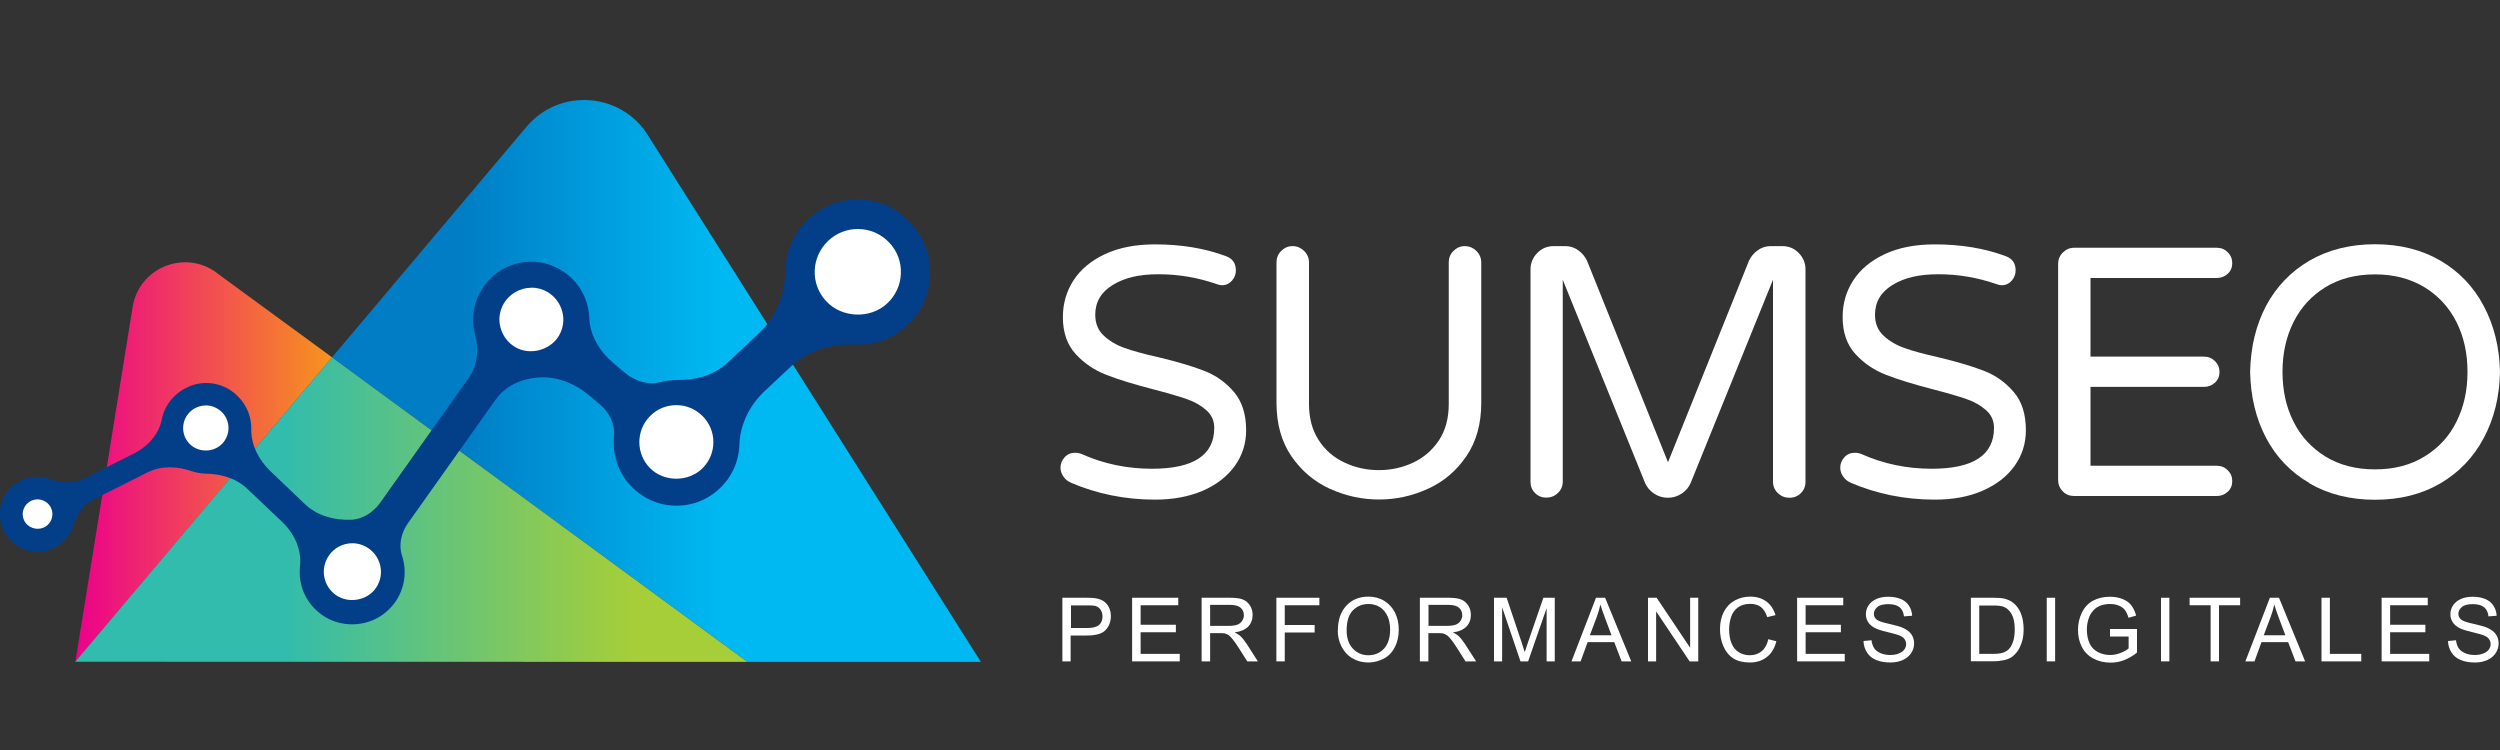
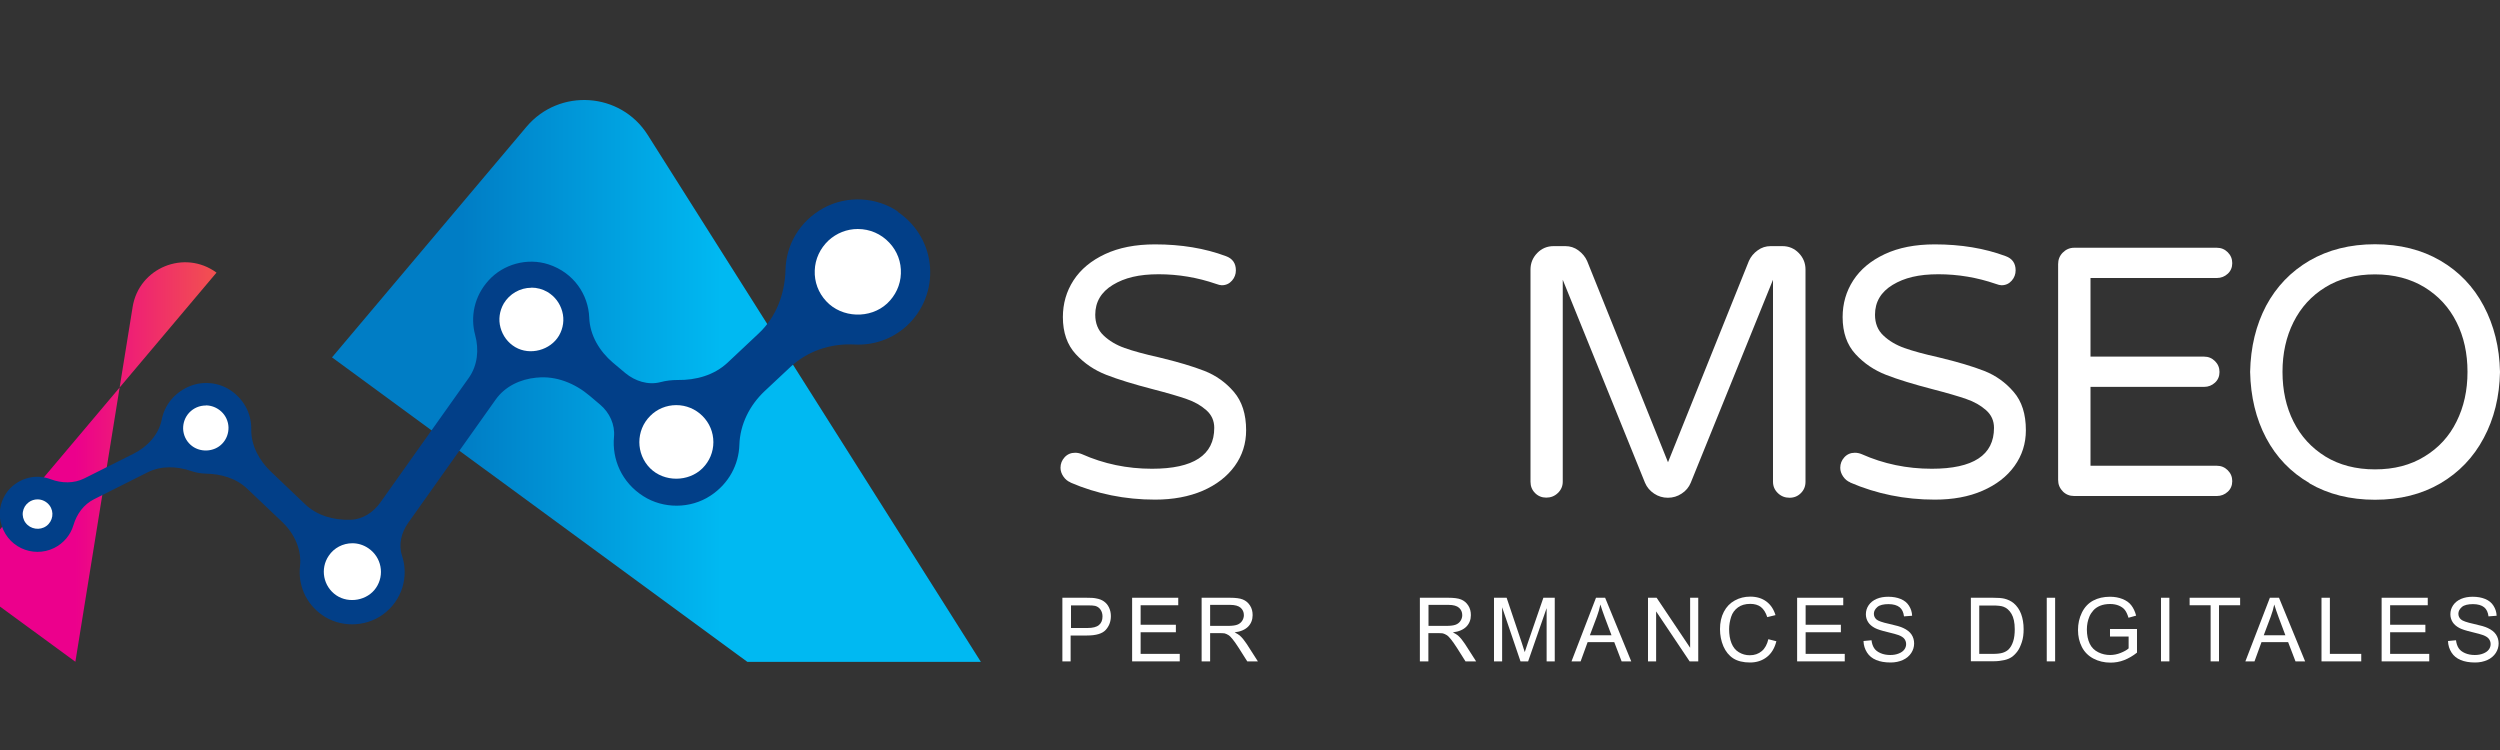
<svg xmlns="http://www.w3.org/2000/svg" viewBox="0 0 200 60">
  <rect x="0" y="0" width="200" height="60" fill="#333333" stroke="none" />
  <defs>
    <style>.an{fill:url(#t);}.ao{fill:#fff;}.ap{fill:#023f88;}.aq{fill:url(#u);}.ar{fill:url(#s);}</style>
    <linearGradient id="s" x1="6.03" y1="265.03" x2="26.57" y2="265.03" gradientTransform="translate(0 302) scale(1 -1)" gradientUnits="userSpaceOnUse">
      <stop offset="0" stop-color="#ec008c" />
      <stop offset="1" stop-color="#f7941d" />
    </linearGradient>
    <linearGradient id="t" x1="26.56" y1="271.53" x2="78.48" y2="271.53" gradientTransform="translate(0 302) scale(1 -1)" gradientUnits="userSpaceOnUse">
      <stop offset=".2" stop-color="#007dc5" />
      <stop offset=".6" stop-color="#00b9f2" />
    </linearGradient>
    <linearGradient id="u" x1="6.02" y1="261.23" x2="59.79" y2="261.23" gradientTransform="translate(0 302) scale(1 -1)" gradientUnits="userSpaceOnUse">
      <stop offset=".31" stop-color="#32bcad" />
      <stop offset=".83" stop-color="#a6ce39" />
    </linearGradient>
  </defs>
  <g id="a" />
  <g id="b" />
  <g id="c" />
  <g id="d" />
  <g id="e" />
  <g id="f" />
  <g id="g" />
  <g id="h" />
  <g id="i" />
  <g id="j" />
  <g id="k" />
  <g id="l" />
  <g id="m" />
  <g id="n" />
  <g id="o">
    <g id="p" />
  </g>
  <g id="q" />
  <g id="r">
    <g>
      <g>
        <path class="ao" d="M85.64,38.59c-.23-.09-.42-.25-.57-.47s-.23-.45-.23-.7c0-.32,.11-.6,.33-.84s.5-.36,.84-.36c.19,0,.37,.04,.54,.11,1.75,.78,3.62,1.17,5.61,1.17,3.32,0,4.98-1.09,4.98-3.27,0-.57-.21-1.04-.64-1.42-.43-.38-.96-.68-1.58-.89-.63-.22-1.52-.48-2.68-.78-1.54-.4-2.78-.78-3.73-1.15-.95-.37-1.77-.92-2.45-1.66-.68-.74-1.03-1.72-1.03-2.96,0-1.08,.28-2.06,.85-2.94,.57-.88,1.41-1.58,2.52-2.1,1.11-.52,2.44-.78,4-.78,2.09,0,3.98,.31,5.67,.94,.53,.19,.8,.57,.8,1.14,0,.3-.1,.58-.31,.82s-.48,.37-.82,.37c-.11,0-.27-.04-.46-.11-1.48-.51-3.01-.77-4.59-.77s-2.72,.28-3.66,.85c-.94,.57-1.41,1.37-1.41,2.39,0,.68,.22,1.24,.67,1.66,.45,.43,1.01,.76,1.68,1s1.59,.49,2.75,.75c1.5,.36,2.71,.72,3.63,1.08,.92,.36,1.71,.92,2.36,1.68s.98,1.78,.98,3.07c0,1.06-.3,2.01-.91,2.86-.61,.84-1.46,1.5-2.56,1.98-1.1,.47-2.37,.71-3.82,.71-2.4,0-4.66-.46-6.77-1.37Z" />
-         <path class="ao" d="M106.4,39.11c-1.25-.57-2.28-1.44-3.08-2.6-.8-1.17-1.2-2.59-1.2-4.28v-11.23c0-.36,.12-.67,.37-.92s.55-.39,.91-.39,.67,.13,.93,.39c.26,.25,.39,.56,.39,.92v11.32c0,1.14,.26,2.1,.78,2.9s1.21,1.39,2.07,1.79c.85,.4,1.77,.6,2.74,.6s1.88-.2,2.74-.6c.85-.4,1.54-1,2.07-1.79,.52-.8,.78-1.76,.78-2.9v-11.32c0-.36,.12-.67,.37-.92s.55-.39,.91-.39,.67,.13,.93,.39c.26,.25,.39,.56,.39,.92v11.23c0,1.69-.4,3.11-1.2,4.28-.8,1.17-1.82,2.03-3.08,2.6-1.25,.57-2.55,.85-3.9,.85-1.35,0-2.65-.28-3.91-.85Z" />
        <path class="ao" d="M122.81,39.45c-.25-.25-.37-.55-.37-.91V21.56c0-.51,.18-.95,.54-1.32,.36-.37,.8-.55,1.31-.55h.94c.38,0,.73,.11,1.04,.34,.31,.23,.55,.51,.7,.85l6.47,16.1,6.47-16.1c.15-.34,.39-.63,.7-.85,.31-.23,.66-.34,1.04-.34h.94c.51,0,.95,.18,1.31,.55s.54,.81,.54,1.32v16.98c0,.36-.12,.66-.37,.91s-.55,.37-.91,.37-.67-.12-.93-.37-.39-.55-.39-.91V22.38l-6.58,16.24c-.15,.36-.39,.65-.73,.87-.33,.22-.7,.33-1.1,.33s-.77-.11-1.1-.33c-.33-.22-.58-.51-.73-.87l-6.58-16.24v16.15c0,.36-.13,.66-.39,.91s-.57,.37-.93,.37c-.35,0-.65-.12-.9-.37Z" />
        <path class="ao" d="M148.02,38.59c-.23-.09-.42-.25-.57-.47s-.23-.45-.23-.7c0-.32,.11-.6,.33-.84,.22-.24,.5-.36,.84-.36,.19,0,.37,.04,.54,.11,1.75,.78,3.62,1.17,5.61,1.17,3.32,0,4.98-1.09,4.98-3.27,0-.57-.21-1.04-.64-1.42-.43-.38-.96-.68-1.58-.89-.63-.22-1.52-.48-2.68-.78-1.54-.4-2.78-.78-3.73-1.15s-1.77-.92-2.45-1.66c-.68-.74-1.03-1.72-1.03-2.96,0-1.08,.28-2.06,.85-2.94s1.41-1.58,2.52-2.1c1.11-.52,2.44-.78,4-.78,2.09,0,3.98,.31,5.67,.94,.53,.19,.8,.57,.8,1.14,0,.3-.1,.58-.31,.82s-.48,.37-.82,.37c-.11,0-.27-.04-.46-.11-1.48-.51-3.01-.77-4.59-.77s-2.72,.28-3.66,.85-1.41,1.37-1.41,2.39c0,.68,.22,1.24,.67,1.66,.45,.43,1.01,.76,1.68,1,.67,.24,1.59,.49,2.75,.75,1.5,.36,2.71,.72,3.63,1.08,.92,.36,1.71,.92,2.36,1.68,.66,.76,.98,1.78,.98,3.07,0,1.06-.3,2.01-.91,2.86s-1.46,1.5-2.56,1.98-2.37,.71-3.82,.71c-2.4,0-4.66-.46-6.77-1.37Z" />
        <path class="ao" d="M165.02,39.3c-.25-.25-.37-.55-.37-.91V21.13c0-.36,.12-.67,.37-.92s.55-.39,.91-.39h11.42c.34,0,.63,.12,.87,.36s.36,.53,.36,.87-.12,.63-.36,.85-.53,.34-.87,.34h-10.11v6.29h9.09c.34,0,.63,.12,.87,.36,.24,.24,.36,.53,.36,.87s-.12,.63-.36,.85-.53,.34-.87,.34h-9.09v6.31h10.11c.34,0,.63,.12,.87,.36,.24,.24,.36,.53,.36,.87s-.12,.63-.36,.85-.53,.34-.87,.34h-11.42c-.36,0-.66-.12-.91-.37Z" />
        <path class="ao" d="M184.76,38.65c-1.5-.87-2.66-2.08-3.47-3.61s-1.24-3.3-1.28-5.29c.04-1.99,.47-3.75,1.28-5.29,.82-1.53,1.98-2.74,3.47-3.61,1.5-.87,3.25-1.31,5.24-1.31s3.74,.44,5.23,1.31c1.49,.87,2.65,2.08,3.47,3.63s1.26,3.3,1.3,5.28c-.04,1.97-.47,3.73-1.3,5.28-.82,1.55-1.99,2.76-3.47,3.63-1.49,.87-3.23,1.31-5.23,1.31-1.99,0-3.74-.44-5.24-1.31Zm9.2-2.13c1.12-.68,1.98-1.61,2.56-2.79,.59-1.18,.88-2.5,.88-3.98s-.29-2.81-.88-3.98c-.59-1.18-1.44-2.1-2.56-2.79-1.12-.68-2.44-1.03-3.96-1.03s-2.86,.34-3.97,1.03c-1.11,.68-1.96,1.61-2.55,2.79-.59,1.18-.88,2.5-.88,3.98s.29,2.81,.88,3.98c.59,1.18,1.44,2.1,2.55,2.79,1.11,.68,2.44,1.03,3.97,1.03s2.84-.34,3.96-1.03Z" />
      </g>
      <g>
        <path class="ao" d="M84.99,52.91v-5.09h1.92c.34,0,.6,.01,.77,.05,.25,.04,.46,.12,.63,.24s.31,.28,.41,.49,.15,.44,.15,.69c0,.43-.14,.8-.41,1.1s-.77,.45-1.5,.45h-1.31v2.07h-.67Zm.68-2.67h1.32c.44,0,.74-.08,.93-.24s.28-.39,.28-.68c0-.21-.05-.39-.16-.55s-.25-.25-.43-.3c-.11-.03-.32-.04-.63-.04h-1.3v1.82h0Z" />
        <path class="ao" d="M90.57,52.91v-5.09h3.69v.6h-3.01v1.56h2.82v.6h-2.82v1.73h3.13v.6h-3.8Z" />
        <path class="ao" d="M96.13,52.91v-5.09h2.26c.45,0,.8,.04,1.04,.14s.42,.25,.57,.48,.21,.49,.21,.77c0,.36-.12,.67-.35,.91s-.6,.41-1.09,.47c.18,.09,.31,.17,.41,.25,.2,.18,.38,.41,.56,.68l.89,1.39h-.85l-.67-1.06c-.2-.31-.36-.54-.49-.7s-.24-.28-.34-.34-.2-.11-.31-.14c-.08-.01-.2-.02-.38-.02h-.78v2.26h-.67Zm.67-2.84h1.45c.31,0,.55-.03,.72-.09s.31-.17,.4-.31,.14-.29,.14-.46c0-.24-.09-.44-.26-.59s-.45-.23-.83-.23h-1.61v1.68h0Z" />
-         <path class="ao" d="M102.11,52.91v-5.09h3.44v.6h-2.77v1.58h2.39v.6h-2.39v2.31h-.67Z" />
-         <path class="ao" d="M107.03,50.43c0-.84,.23-1.5,.68-1.98s1.04-.72,1.76-.72c.47,0,.9,.11,1.27,.34s.66,.54,.86,.94,.3,.86,.3,1.37-.1,.98-.31,1.39-.5,.72-.89,.92-.8,.31-1.24,.31c-.48,0-.91-.12-1.29-.35-.38-.23-.66-.55-.86-.95s-.29-.82-.29-1.27Zm.7,.01c0,.61,.17,1.1,.5,1.45,.33,.35,.74,.53,1.24,.53s.93-.18,1.25-.53,.49-.86,.49-1.52c0-.41-.07-.78-.21-1.08s-.34-.55-.61-.72-.57-.25-.91-.25c-.48,0-.89,.16-1.23,.49-.34,.33-.52,.87-.52,1.64Z" />
        <path class="ao" d="M113.59,52.91v-5.09h2.26c.45,0,.8,.04,1.04,.14s.42,.25,.57,.48,.21,.49,.21,.77c0,.36-.12,.67-.35,.91s-.6,.41-1.09,.47c.18,.09,.31,.17,.41,.25,.2,.18,.38,.41,.56,.68l.89,1.39h-.85l-.67-1.06c-.2-.31-.36-.54-.49-.7s-.24-.28-.34-.34-.2-.11-.31-.14c-.08-.01-.2-.02-.38-.02h-.78v2.26h-.67Zm.68-2.84h1.45c.31,0,.55-.03,.72-.09s.31-.17,.4-.31,.14-.29,.14-.46c0-.24-.09-.44-.26-.59s-.45-.23-.83-.23h-1.61v1.68h0Z" />
        <path class="ao" d="M119.52,52.91v-5.09h1.01l1.21,3.6c.11,.33,.19,.59,.24,.75,.06-.19,.15-.46,.27-.81l1.22-3.54h.91v5.09h-.65v-4.26l-1.48,4.26h-.61l-1.47-4.33v4.33h-.65Z" />
        <path class="ao" d="M125.72,52.91l1.96-5.09h.73l2.09,5.09h-.77l-.59-1.54h-2.13l-.56,1.54h-.72Zm1.47-2.09h1.73l-.53-1.41c-.16-.43-.28-.78-.36-1.05-.07,.33-.16,.65-.28,.97l-.56,1.49Z" />
        <path class="ao" d="M131.84,52.91v-5.09h.69l2.68,4v-4h.65v5.09h-.69l-2.68-4v4h-.65Z" />
        <path class="ao" d="M141.44,51.13l.67,.17c-.14,.55-.39,.97-.76,1.26s-.82,.44-1.35,.44-1-.11-1.34-.33-.61-.55-.79-.97-.27-.88-.27-1.37c0-.53,.1-.99,.31-1.39s.49-.69,.87-.9,.79-.31,1.24-.31c.51,0,.94,.13,1.29,.39s.59,.63,.73,1.09l-.66,.16c-.12-.37-.29-.64-.51-.81s-.51-.25-.85-.25c-.39,0-.72,.09-.98,.28s-.45,.44-.55,.76-.16,.64-.16,.98c0,.43,.06,.81,.19,1.13s.32,.56,.59,.72,.55,.24,.87,.24c.38,0,.7-.11,.96-.33s.43-.54,.53-.96Z" />
        <path class="ao" d="M143.77,52.91v-5.09h3.69v.6h-3.01v1.56h2.82v.6h-2.82v1.73h3.13v.6h-3.8Z" />
        <path class="ao" d="M149.09,51.28l.63-.06c.03,.25,.1,.46,.21,.63s.28,.3,.51,.4,.49,.15,.78,.15c.26,0,.48-.04,.68-.12s.34-.18,.44-.31,.15-.28,.15-.44-.05-.3-.14-.42-.25-.22-.46-.3c-.14-.05-.44-.14-.91-.25s-.8-.22-.99-.32c-.24-.13-.42-.28-.54-.47s-.18-.4-.18-.63c0-.26,.07-.5,.22-.72s.36-.39,.64-.51,.59-.17,.93-.17c.38,0,.71,.06,1,.18s.51,.3,.66,.54,.24,.5,.25,.8l-.65,.05c-.04-.32-.15-.57-.35-.73s-.5-.25-.89-.25-.71,.07-.89,.23-.28,.33-.28,.54c0,.18,.07,.33,.2,.45,.13,.12,.47,.24,1.02,.36s.93,.23,1.13,.33c.3,.14,.52,.31,.66,.52s.21,.45,.21,.72-.08,.53-.23,.76-.38,.43-.67,.56-.62,.2-.98,.2c-.46,0-.85-.07-1.16-.2s-.56-.33-.73-.6-.27-.57-.28-.92Z" />
        <path class="ao" d="M157.67,52.91v-5.09h1.76c.4,0,.7,.02,.91,.07,.29,.07,.54,.19,.75,.36,.27,.23,.47,.52,.6,.87s.2,.76,.2,1.21c0,.39-.04,.73-.14,1.03s-.21,.55-.35,.74-.3,.35-.46,.46-.37,.2-.61,.25-.51,.09-.82,.09h-1.84Zm.67-.6h1.09c.34,0,.6-.03,.79-.09s.34-.15,.46-.26c.16-.16,.28-.37,.37-.64s.13-.6,.13-.98c0-.53-.09-.94-.26-1.23s-.39-.48-.64-.57c-.18-.07-.47-.1-.87-.1h-1.07v3.89h0Z" />
        <path class="ao" d="M163.74,52.91v-5.09h.67v5.09h-.67Z" />
        <path class="ao" d="M168.8,50.92v-.6h2.16v1.89c-.33,.26-.67,.46-1.03,.6s-.72,.2-1.09,.2c-.5,0-.96-.11-1.36-.32s-.72-.52-.93-.93-.31-.86-.31-1.36,.1-.96,.31-1.39,.51-.75,.9-.96,.84-.31,1.35-.31c.37,0,.7,.06,1,.18s.53,.28,.7,.5,.3,.49,.39,.83l-.61,.17c-.08-.26-.17-.46-.28-.61s-.28-.27-.49-.36-.45-.13-.7-.13c-.31,0-.58,.05-.8,.14s-.41,.22-.54,.37-.25,.32-.32,.5c-.13,.31-.2,.65-.2,1.03,0,.45,.08,.83,.23,1.14s.38,.53,.68,.68,.62,.22,.95,.22c.29,0,.58-.06,.85-.17s.49-.23,.63-.36v-.95h-1.5Z" />
        <path class="ao" d="M172.88,52.91v-5.09h.67v5.09h-.67Z" />
        <path class="ao" d="M176.85,52.91v-4.49h-1.68v-.6h4.04v.6h-1.69v4.49h-.68Z" />
        <path class="ao" d="M179.63,52.91l1.96-5.09h.73l2.09,5.09h-.77l-.59-1.54h-2.13l-.56,1.54h-.72Zm1.47-2.09h1.73l-.53-1.41c-.16-.43-.28-.78-.36-1.05-.07,.33-.16,.65-.28,.97l-.56,1.49Z" />
        <path class="ao" d="M185.72,52.91v-5.09h.67v4.49h2.51v.6h-3.19Z" />
        <path class="ao" d="M190.53,52.91v-5.09h3.69v.6h-3.01v1.56h2.82v.6h-2.82v1.73h3.13v.6h-3.8Z" />
        <path class="ao" d="M195.85,51.28l.63-.06c.03,.25,.1,.46,.21,.63s.28,.3,.51,.4,.49,.15,.78,.15c.26,0,.48-.04,.68-.12s.34-.18,.44-.31,.15-.28,.15-.44-.05-.3-.14-.42-.25-.22-.46-.3c-.14-.05-.44-.14-.91-.25s-.8-.22-.99-.32c-.24-.13-.42-.28-.54-.47s-.18-.4-.18-.63c0-.26,.07-.5,.22-.72s.36-.39,.64-.51,.59-.17,.93-.17c.38,0,.71,.06,1,.18s.51,.3,.66,.54,.24,.5,.25,.8l-.65,.05c-.04-.32-.15-.57-.35-.73s-.5-.25-.89-.25-.71,.07-.89,.23-.28,.33-.28,.54c0,.18,.07,.33,.2,.45,.13,.12,.47,.24,1.02,.36s.93,.23,1.13,.33c.3,.14,.52,.31,.66,.52s.21,.45,.21,.72-.08,.53-.23,.76-.38,.43-.67,.56-.62,.2-.98,.2c-.46,0-.85-.07-1.16-.2s-.56-.33-.73-.6-.27-.57-.28-.92Z" />
      </g>
      <g>
-         <path class="ar" d="M17.32,21.81c-2.56-1.88-6.21-.39-6.71,2.75l-4.58,28.38L26.57,28.59l-9.25-6.77Z" />
+         <path class="ar" d="M17.32,21.81c-2.56-1.88-6.21-.39-6.71,2.75l-4.58,28.38l-9.25-6.77Z" />
        <path class="an" d="M51.82,10.8c-2.17-3.44-7.07-3.77-9.7-.66l-15.56,18.45,33.23,24.36h18.68L51.82,10.8Z" />
-         <polygon class="aq" points="26.56 28.59 6.02 52.94 59.79 52.95 26.56 28.59" />
        <g>
          <path class="ap" d="M71.83,16.92c-1.74-1.18-4.09-1.29-5.94-.28-1.98,1.09-3,3-3.05,4.94-.05,1.93-.74,3.78-2.15,5.1l-2.48,2.33c-1.08,1.01-2.53,1.41-4,1.39-.46,0-.92,.05-1.37,.17-.99,.26-2.04-.08-2.82-.73l-.99-.83c-1.07-.91-1.84-2.19-1.89-3.59-.07-1.85-1.24-3.61-3.26-4.27-1.69-.55-3.61-.03-4.8,1.29-1.15,1.27-1.46,2.91-1.07,4.35,.32,1.18,.2,2.43-.5,3.43l-7.09,9.99c-.55,.77-1.4,1.34-2.35,1.37h-.03c-1.34,.04-2.66-.32-3.63-1.24l-2.75-2.62c-.93-.89-1.58-2.09-1.56-3.38,.02-1.14-.49-2.29-1.59-3.07-.96-.68-2.26-.82-3.34-.37-1.25,.52-2.01,1.54-2.23,2.66-.24,1.21-1.15,2.19-2.26,2.74l-3.93,1.97c-.84,.42-1.81,.4-2.69,.07-.97-.37-2.13-.24-3.06,.55-.79,.68-1.17,1.78-.96,2.8,.41,2.04,2.56,3,4.29,2.15,.78-.39,1.32-1.06,1.55-1.84,.26-.88,.82-1.65,1.64-2.06l4.28-2.15c1.1-.55,2.36-.5,3.52-.1,.36,.12,.74,.19,1.12,.2,1.24,.02,2.45,.36,3.35,1.22l2.78,2.64c.97,.92,1.58,2.22,1.43,3.55-.16,1.44,.42,2.95,1.77,3.9,1.43,1.01,3.43,.99,4.85-.03,1.58-1.14,2.09-3.07,1.54-4.72-.29-.88-.05-1.85,.48-2.6l7.01-9.88c.75-1.06,1.97-1.64,3.27-1.76,.01,0,.03,0,.04,0,1.53-.16,3.04,.46,4.21,1.45l.84,.71c.76,.64,1.2,1.6,1.11,2.58-.17,1.78,.61,3.64,2.34,4.74,1.61,1.03,3.77,1.02,5.37-.03,1.5-.98,2.27-2.52,2.32-4.07,.05-1.64,.82-3.17,2.02-4.3l2.04-1.91c1.38-1.3,3.24-1.92,5.14-1.82,1.5,.08,3.01-.41,4.2-1.5,2.69-2.49,2.5-6.92-.74-9.12Z" />
          <path class="ao" d="M3,39.95c-.25,0-.5,.08-.7,.23-.26,.19-.42,.46-.47,.77-.05,.31,.03,.63,.22,.88,.38,.51,1.14,.63,1.66,.25,.53-.39,.64-1.13,.25-1.65-.23-.3-.58-.48-.96-.48Z" />
          <path class="ao" d="M16.47,32.44c-.51,0-.98,.2-1.33,.57-.33,.35-.5,.81-.49,1.3,.02,.48,.22,.93,.58,1.26,.71,.66,1.9,.62,2.56-.09,.33-.35,.5-.81,.49-1.3-.02-.48-.22-.93-.58-1.26-.34-.31-.78-.49-1.24-.49Z" />
          <path class="ao" d="M28.19,43.46c-.76,0-1.47,.37-1.89,1-.71,1.04-.44,2.46,.61,3.17,1.01,.68,2.49,.4,3.17-.6,.71-1.04,.44-2.46-.61-3.17-.38-.26-.82-.4-1.28-.4Z" />
          <path class="ao" d="M42.51,23.02c-.91,0-1.75,.49-2.21,1.26-.34,.59-.44,1.28-.26,1.93,.18,.66,.59,1.21,1.18,1.56,1.18,.69,2.81,.25,3.5-.92,.34-.59,.44-1.28,.26-1.93-.18-.66-.59-1.21-1.18-1.56-.39-.23-.84-.35-1.29-.35Z" />
          <path class="ao" d="M54.1,32.41c-.79,0-1.54,.31-2.09,.87-1.15,1.15-1.15,3.03,0,4.18,1.12,1.12,3.07,1.11,4.19,0,.56-.56,.87-1.3,.87-2.09s-.31-1.53-.87-2.09c-.56-.56-1.31-.87-2.09-.87Z" />
          <path class="ao" d="M68.62,18.32c-.87,0-1.7,.33-2.34,.92-.67,.63-1.07,1.48-1.1,2.39-.04,.92,.29,1.8,.92,2.47,1.25,1.35,3.52,1.43,4.87,.18,.67-.63,1.07-1.48,1.1-2.39,.04-.92-.29-1.8-.92-2.47-.66-.71-1.56-1.1-2.53-1.1Z" />
        </g>
      </g>
    </g>
  </g>
  <g id="v" />
  <g id="w" />
  <g id="x" />
  <g id="y" />
  <g id="a`" />
  <g id="aa" />
  <g id="ab" />
  <g id="ac" />
  <g id="ad" />
  <g id="ae" />
  <g id="af" />
  <g id="ag" />
  <g id="ah" />
  <g id="ai" />
  <g id="aj" />
  <g id="ak" />
  <g id="al" />
  <g id="am" />
</svg>